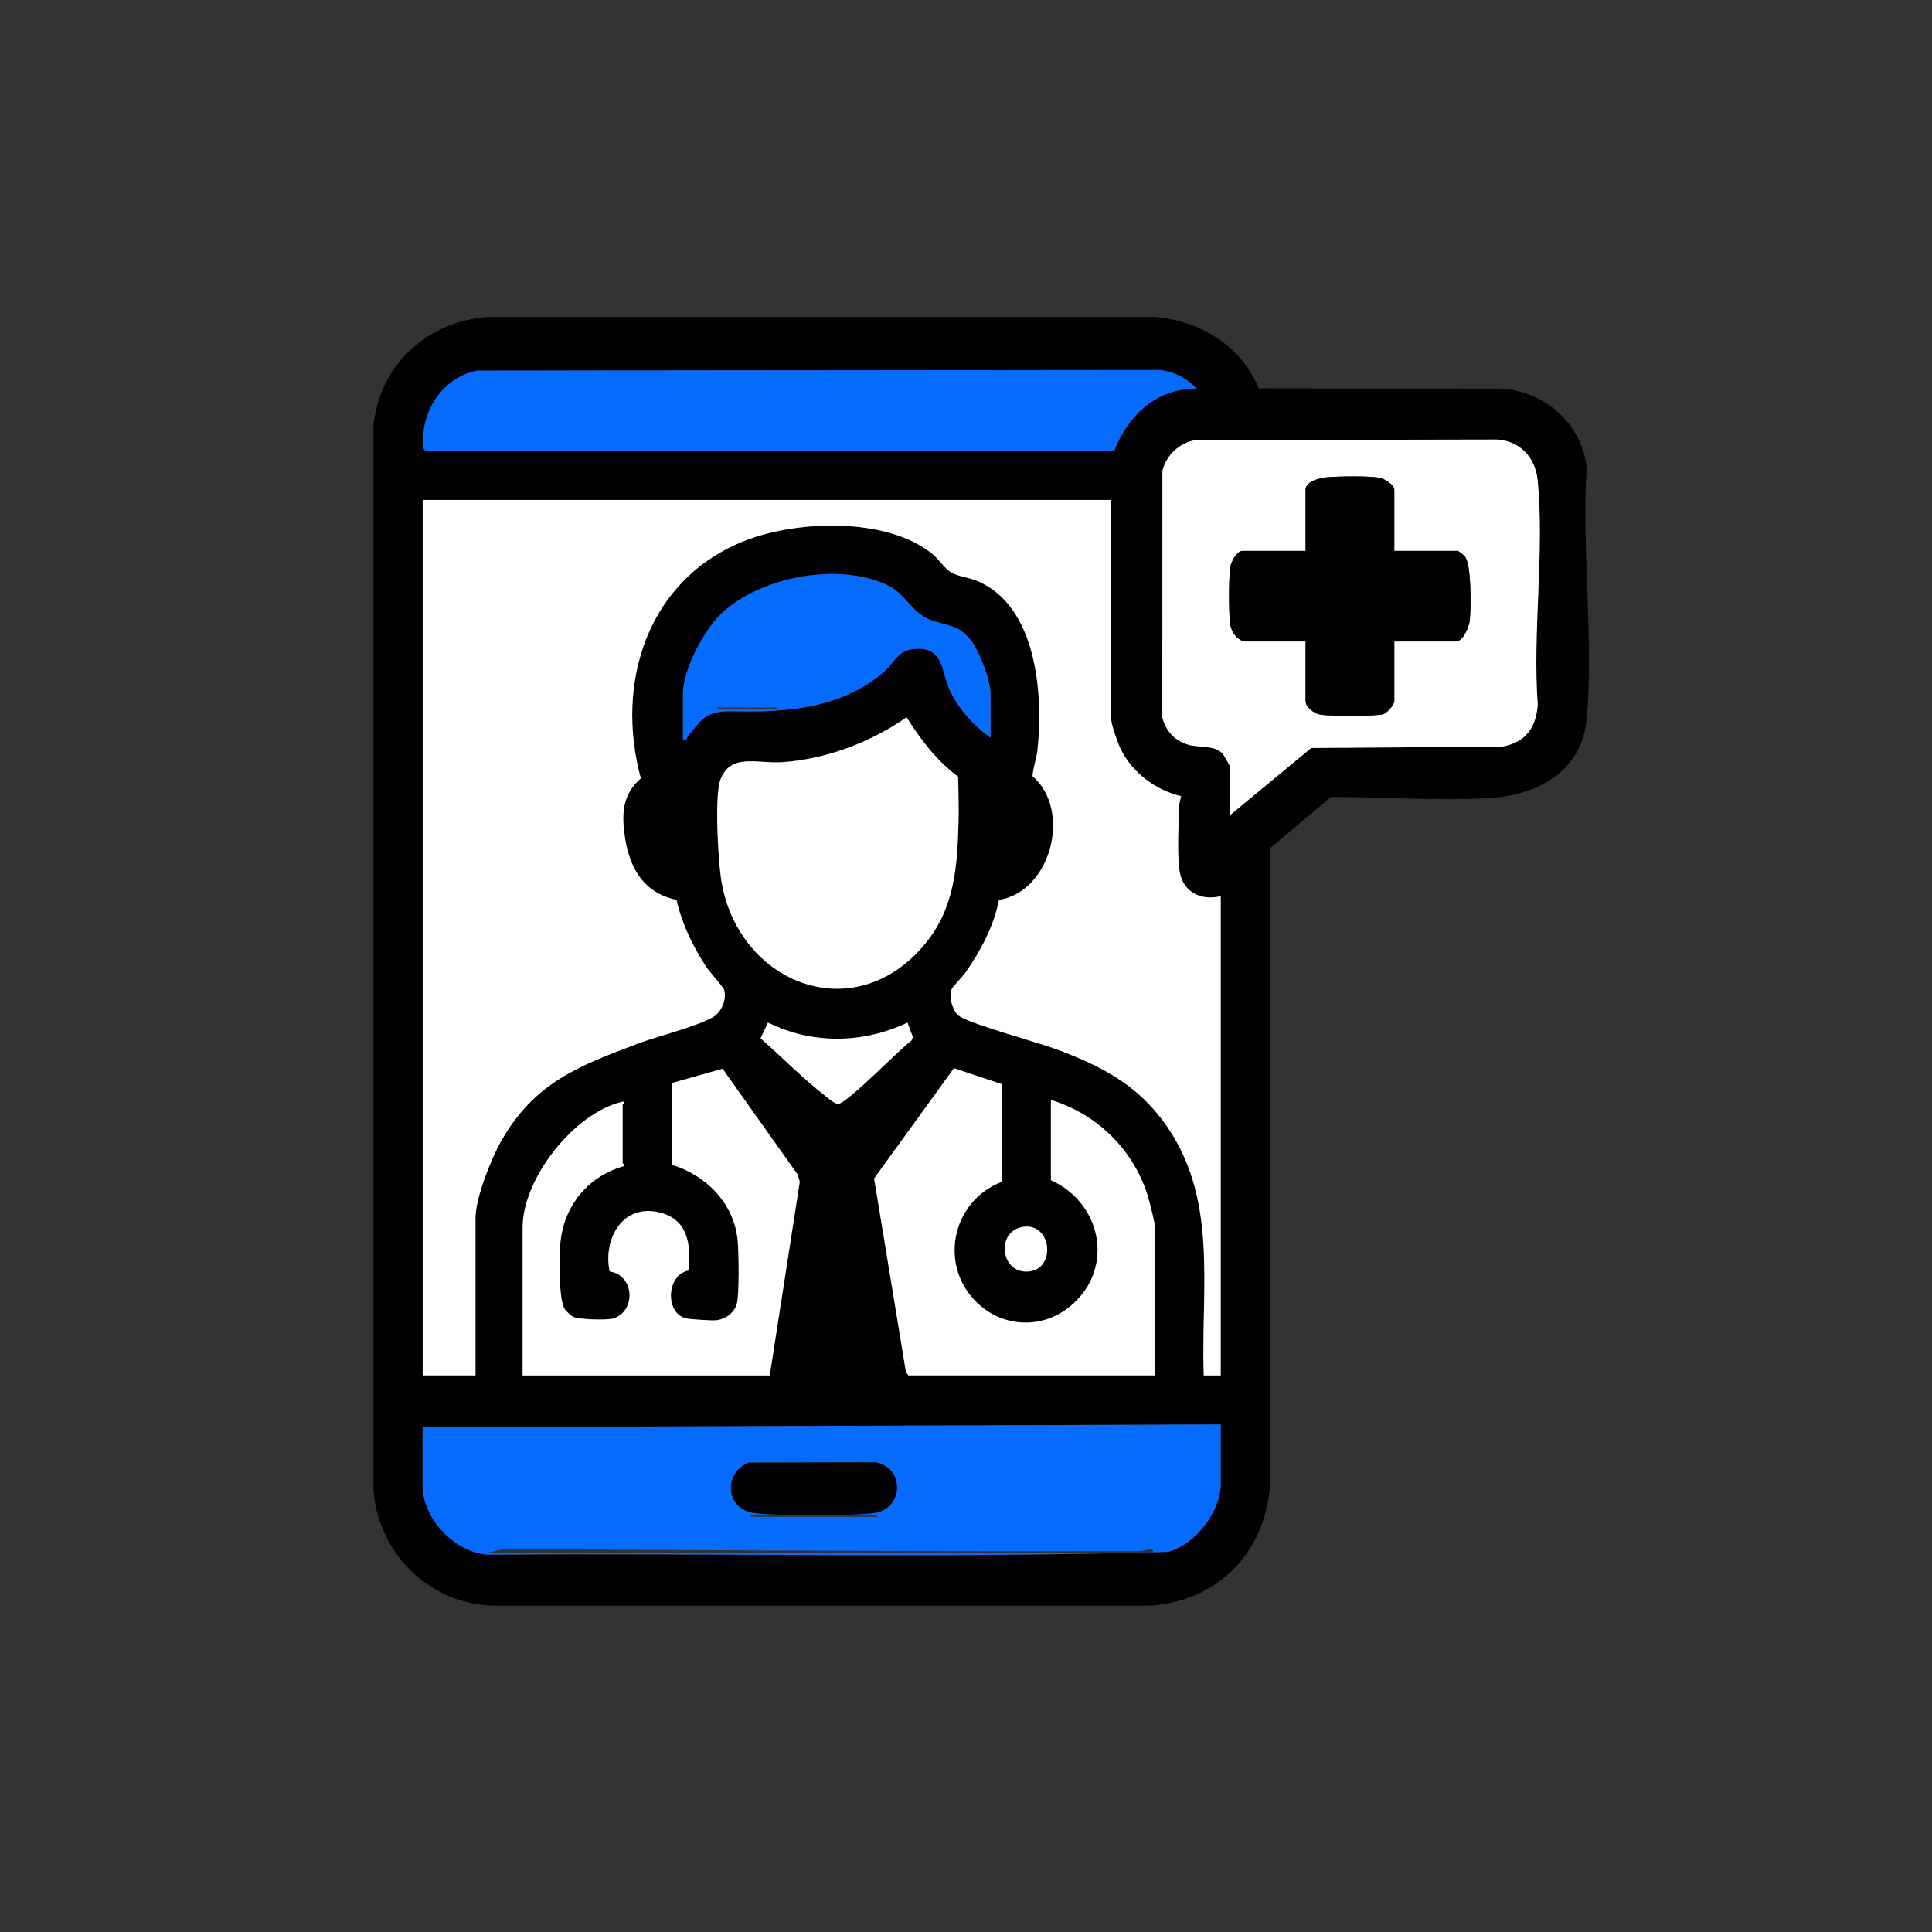
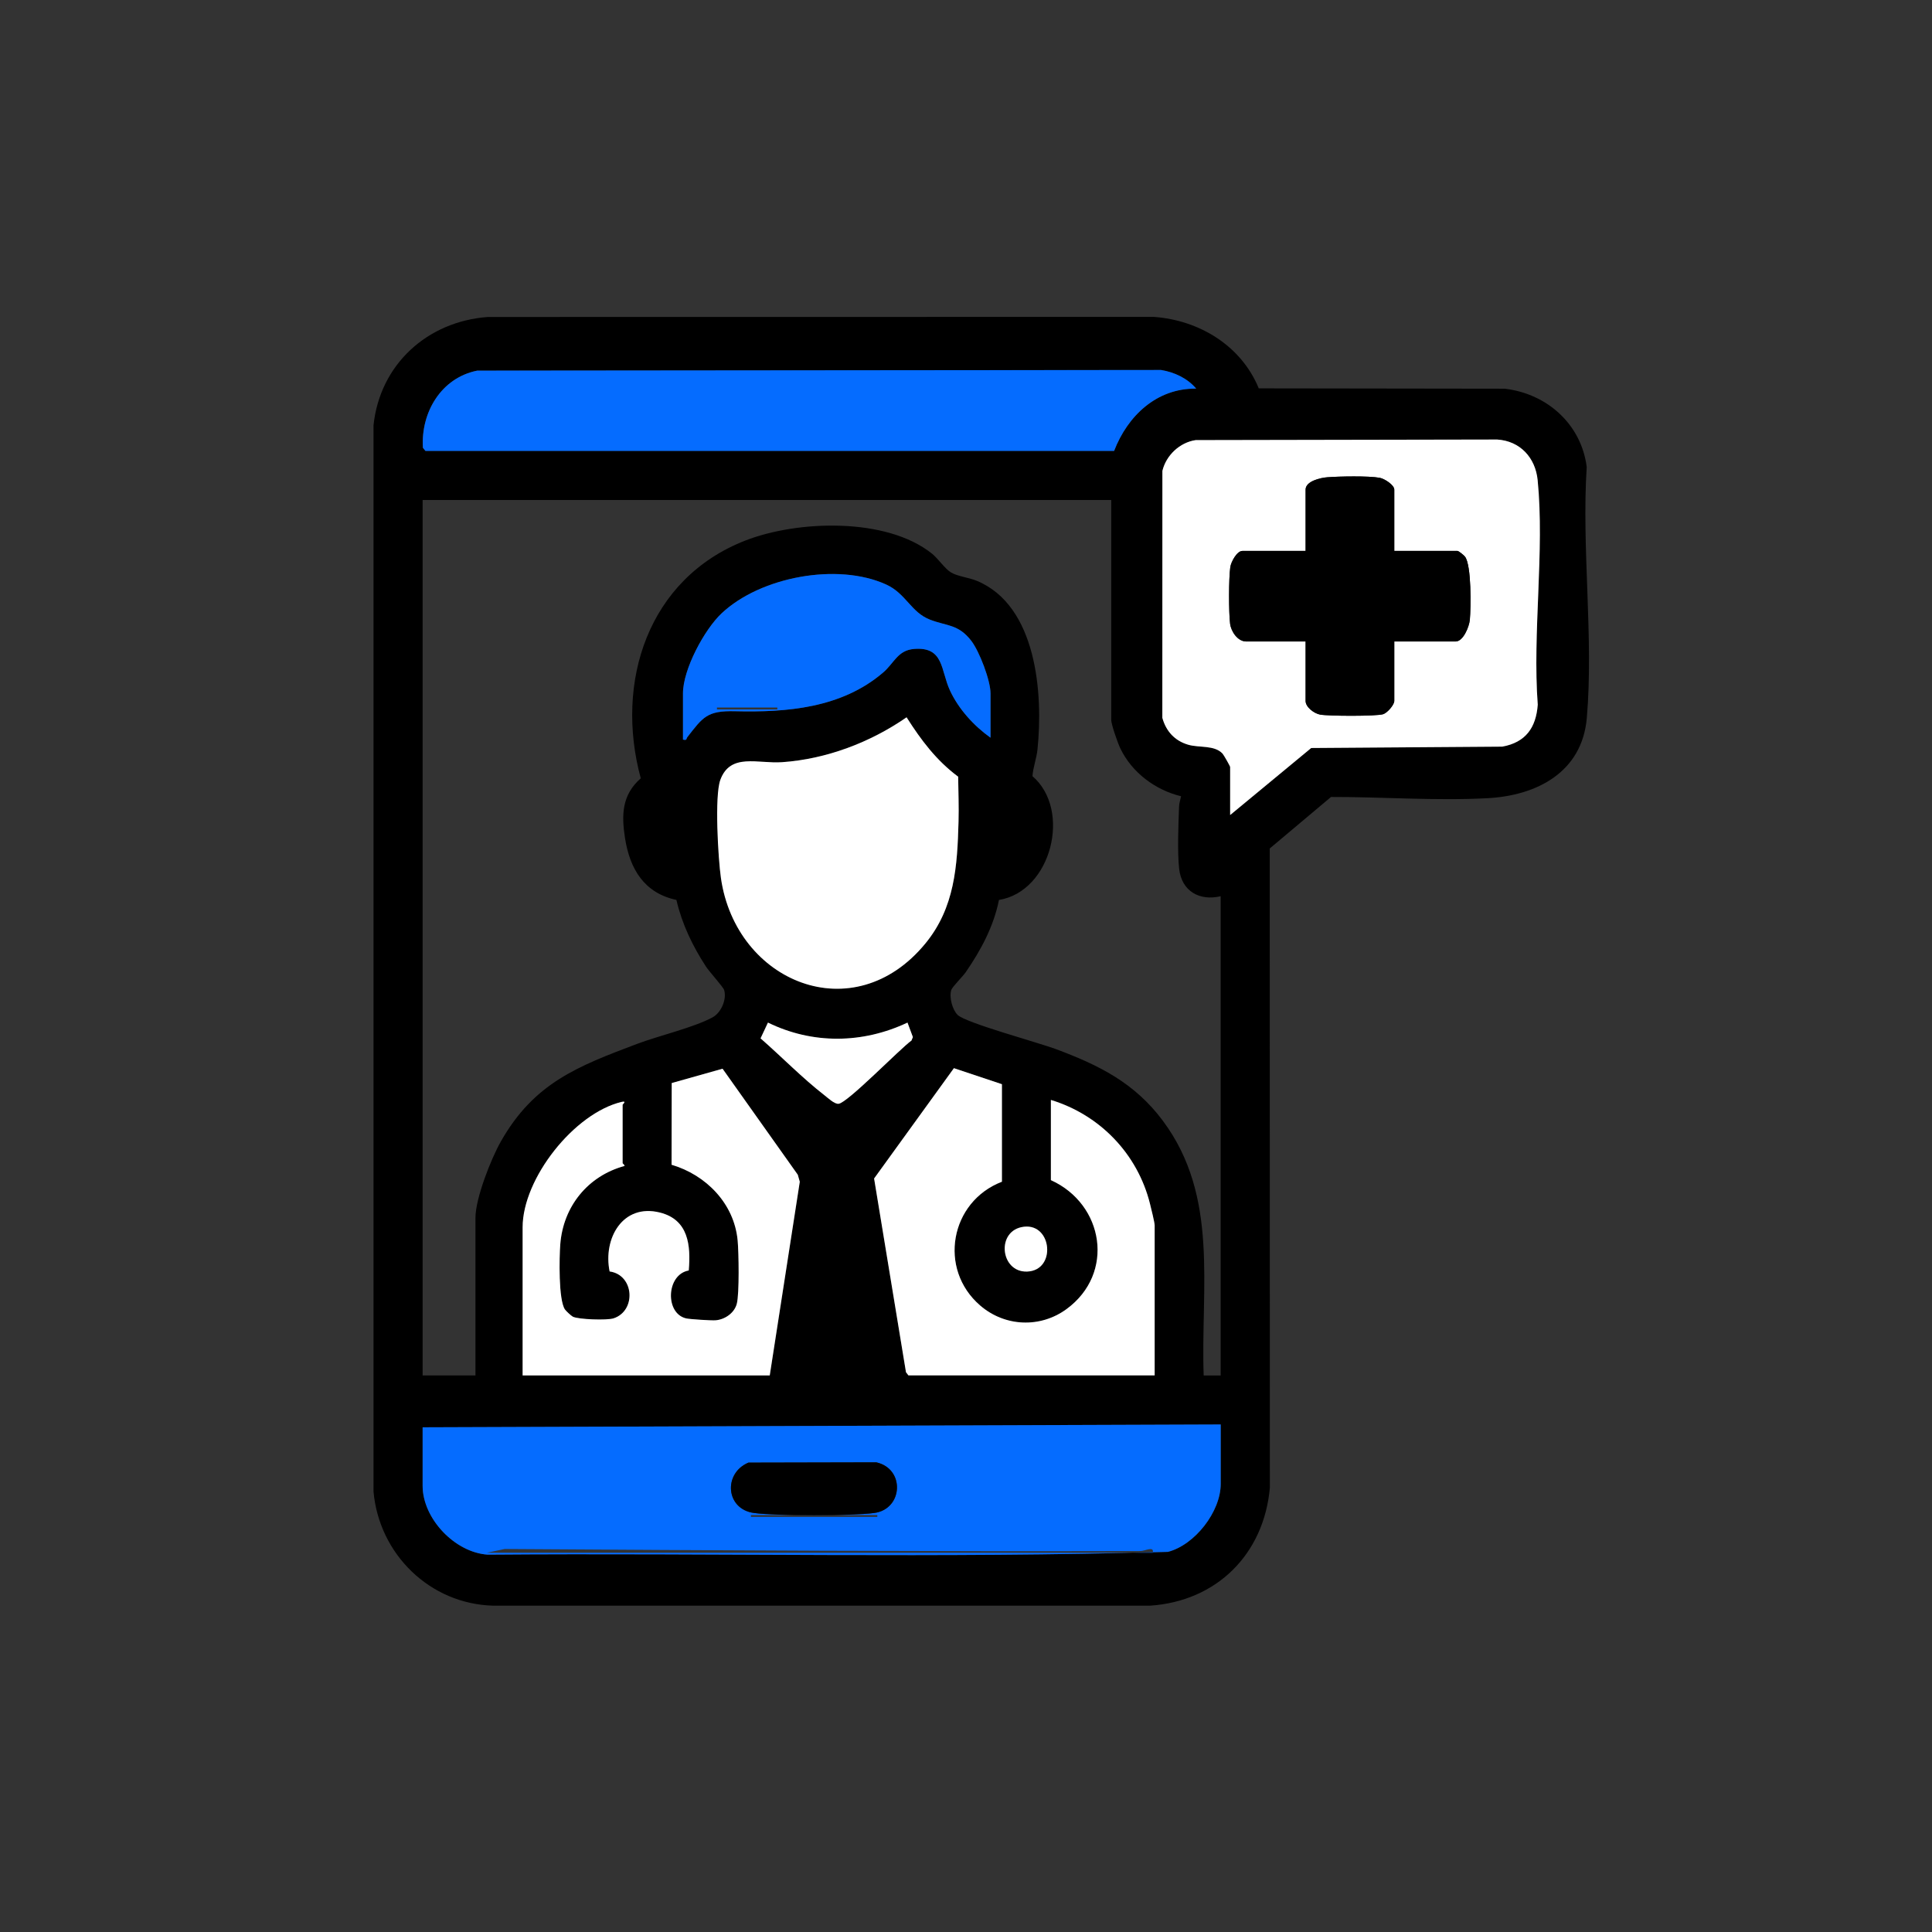
<svg xmlns="http://www.w3.org/2000/svg" id="Capa_1" data-name="Capa 1" viewBox="0 0 1024 1024">
  <rect x="0" y="0" width="1024" height="1024" fill="#333333" stroke="none" />
  <defs>
    <style>
      .cls-1 {
        fill: #056cff;
      }

      .cls-2 {
        fill: #fff;
      }
    </style>
  </defs>
  <path d="M667.16,205.84l130.33.18c22.41,2.58,40.64,18.81,43.5,41.5-2.76,42.95,3.73,90.62.05,133.02-2.49,28.74-26.45,41.1-52.49,42.51-27.48,1.48-55.59-.7-83.09-.64l-32.47,27.3.06,338.83c-3.14,35.2-28.16,60.14-63.5,62.5h-348.08c-33.64-.86-60.56-27.34-63.5-60.5V225.46c3.35-32.23,28.47-55.08,60.55-57.45l353.03-.05c24.02,1.73,46.3,15.18,55.62,37.88ZM225.5,239h365c7.13-18.55,22.55-33.29,43.5-33.01-4.69-5.54-11.57-8.71-18.61-9.88l-362.44.34c-19.12,3.8-29.95,22.15-28.79,40.9l1.34,1.66ZM652,432l42.97-35.53,101.27-.73c12.4-2.24,17.89-10.03,18.8-22.2-2.84-38.15,3.66-81.5-.05-119.03-1.18-11.93-9.29-20.79-21.46-21.54l-159.77.3c-8.44,1.21-15.7,8.04-17.67,16.33l-.03,130.85c1.97,7.12,6.57,12.19,13.72,14.28,5.92,1.73,13.9.04,18.24,4.76.58.63,3.98,6.62,3.98,7.02v25.5ZM589,265H224v464h28v-83.5c0-10.37,8.23-31.26,13.48-40.52,17.6-31.01,40.68-39.82,72.27-51.73,11.43-4.31,30.06-8.66,39.95-14.05,4.52-2.46,7.62-9.54,6.1-14.5-.48-1.57-7.9-9.76-9.62-12.39-7.09-10.89-12.72-22.57-15.67-35.33-17.1-3.67-24.68-16.4-27.24-32.76-1.93-12.36-1.66-22.91,8.35-31.69-13.88-51.1,3.83-105.89,55.39-126.02,27.64-10.79,74.83-12.46,99,6.97,3.21,2.58,6.85,8.04,10.06,9.94,3.54,2.1,9.43,2.67,13.6,4.4,31.92,13.19,35.28,59.94,32.2,89.56-.47,4.49-2.33,9.39-2.64,14.01,20.88,17.96,10.04,61.11-17.76,65.6-2.81,14.05-9.61,26.68-17.65,38.35-1.5,2.17-7.13,7.75-7.63,9.37-1.18,3.86.54,10.41,3.37,13.22,4.22,4.2,42.85,14.67,51.94,18.06,22.95,8.55,41.89,17.93,56.89,38.11,29.87,40.17,19.96,88.06,21.58,134.92h9.01v-254.01c-11.12,2.65-20.66-2.57-22-14.5-1-8.92-.4-23.71-.05-33.05.07-1.92.72-3.6,1.05-5.44-13.67-3.3-26.03-12.57-32.18-25.34-1.32-2.73-4.83-12.69-4.83-15.17v-116.5ZM525,391v-23.5c0-6.84-5.87-22.22-10.17-27.83-6.8-8.86-12.85-7.78-21.8-11.2-10.22-3.9-12.78-13.87-23.33-18.67-25.77-11.73-66.57-4.12-87.17,15.22-9.23,8.67-20.53,29.79-20.53,42.47v24.5c2.32.55,1.64-.43,2.29-1.26,8.28-10.68,10.49-14.14,25.25-13.77,27.37.68,56.46-1.62,78.47-20.45,6.01-5.14,7.73-11.84,16.44-12.56,15.96-1.32,14.07,11.28,19.07,22.03,4.59,9.87,12.67,18.75,21.49,25.01ZM480.51,380.2c-19.17,13.28-42.51,22.17-66.02,23.79-12.78.88-27.36-5.08-32.67,9.33-3.17,8.59-1.17,41.81.3,52.07,7.93,55.18,70.31,81.09,108.4,34.63,15.55-18.97,16.88-40.94,17.53-64.47.22-7.93-.09-15.95-.2-23.88-11.58-8.62-19.64-19.37-27.33-31.46ZM480.99,542c-23.72,11.22-50.34,11.58-73.97,0l-3.92,8.36c11.13,9.72,22.27,21.15,33.88,30.16,1.91,1.48,5.26,4.69,7.44,4.52,4.71-.38,32.57-29.18,38.66-33.51l.76-1.84-2.86-7.68ZM408,729l15.92-102.64-1.06-3.72-39.87-56.19-26.94,7.59-.09,43.3c18.3,5.4,33.23,20.58,35.03,40.18.58,6.33.95,28.13-.45,33.51-1.29,4.95-6.4,8.41-11.32,8.77-2.26.17-13.47-.55-15.5-1.01-11.34-2.55-10.66-23.3,1.35-25.41,1.13-13.31-.12-26.88-15.24-30.69-19.74-4.97-30.27,13.71-26.7,31.21,13.05,1.78,14.27,20.83,2.11,24.85-3.47,1.15-18.71.61-21.6-.87-.88-.45-3.6-2.98-4.18-3.82-3.49-5.05-3.03-27.61-2.48-34.59,1.56-20.03,14.61-36.2,34.05-41.48.05-.69-1.01-1.24-1.01-1.48v-31c0-.1,2.46-2.18-.48-1.48-25.22,5.98-52.52,40.64-52.52,66.48v78.5h131ZM481.5,729h130.5v-79.5c0-1.57-1.93-9.27-2.49-11.51-6.59-26.42-26.58-47.1-52.51-54.99v42.5c28.16,12.75,34.13,49.41,8.33,68.33-13.95,10.23-32.7,9.42-45.8-1.86-22.51-19.38-15.92-55.11,11.52-65.62v-51.69s-25.46-8.5-25.46-8.5l-42.3,58.48,16.9,102.68,1.31,1.69ZM542.77,650.19c-15.02,1.71-12.74,24.3,1.65,23.76,15.49-.59,13.25-25.45-1.65-23.76ZM647,755l-423,1.5v31c0,17.39,17.11,35.38,34.51,36.49,120.11-.95,240.64,1.96,360.51-1.47,14.29-3.69,27.98-21.3,27.98-36.02v-31.5Z" />
-   <path class="cls-2" d="M589,265v116.5c0,2.49,3.51,12.44,4.83,15.17,6.15,12.77,18.51,22.04,32.18,25.34-.34,1.84-.98,3.51-1.05,5.44-.35,9.34-.96,24.13.05,33.05,1.34,11.93,10.88,17.14,22,14.5v254h-9.01c-1.62-46.85,8.29-94.75-21.58-134.91-15-20.17-33.95-29.55-56.89-38.11-9.09-3.39-47.72-13.86-51.94-18.06-2.83-2.82-4.55-9.36-3.37-13.22.49-1.62,6.13-7.2,7.63-9.37,8.04-11.67,14.84-24.3,17.65-38.35,27.8-4.49,38.64-47.64,17.76-65.6.31-4.62,2.17-9.52,2.64-14.01,3.08-29.62-.28-76.37-32.2-89.56-4.17-1.72-10.06-2.3-13.6-4.4-3.21-1.9-6.85-7.35-10.06-9.94-24.16-19.43-71.36-17.76-99-6.97-51.56,20.13-69.27,74.92-55.39,126.02-10.01,8.78-10.28,19.33-8.35,31.69,2.56,16.36,10.14,29.09,27.24,32.76,2.95,12.76,8.57,24.45,15.67,35.33,1.71,2.63,9.14,10.82,9.62,12.39,1.52,4.96-1.58,12.03-6.1,14.5-9.89,5.39-28.52,9.74-39.95,14.05-31.58,11.91-54.67,20.73-72.27,51.73-5.25,9.26-13.48,30.15-13.48,40.52v83.5h-28v-464h365Z" />
  <path class="cls-1" d="M647,755v31.5c0,14.72-13.69,32.33-27.98,36.02-119.87,3.43-240.4.52-360.51,1.47-17.4-1.11-34.51-19.1-34.51-36.49v-31l423-1.5ZM396.71,775.21c-13.45,5.62-12.16,24.65,2.88,26.7,11.75,1.6,52.07,1.6,63.82,0,15.26-2.08,16.4-23.45,1.02-26.85l-67.72.15ZM465,803h-67v1h67v-1ZM258,823h353c.8-3.78-4.08-.93-6.5-.92-112.68.29-224.51-.34-337-1.08l-9.5,2Z" />
  <path class="cls-2" d="M652,432v-25.5c0-.4-3.4-6.4-3.98-7.02-4.34-4.72-12.33-3.03-18.24-4.76-7.15-2.09-11.76-7.15-13.72-14.28l.03-130.85c1.97-8.28,9.23-15.11,17.67-16.33l159.77-.3c12.16.75,20.28,9.62,21.46,21.54,3.71,37.53-2.79,80.88.05,119.03-.91,12.17-6.41,19.95-18.8,22.2l-101.27.73-42.97,35.53ZM739,292v-32.5c0-2.46-5.22-5.81-7.74-6.26-5.94-1.07-21.39-.78-27.81-.28-3.5.27-11.46,2.04-11.46,6.54v32.5h-33.5c-2.88,0-6.01,5.79-6.41,8.59-.86,6.1-.85,23.74-.11,29.93.51,4.24,4.07,9.48,8.52,9.48h31.5v31.5c0,3.31,4.54,6.69,7.74,7.26,4.45.8,29.59.92,33.32-.21,2.21-.67,5.95-4.94,5.95-7.05v-31.5h32.5c4.05,0,7.2-7.84,7.54-11.46.61-6.53.91-28.9-2.56-33.52-.58-.77-3.39-3.02-3.98-3.02h-33.5Z" />
  <path class="cls-1" d="M225.5,239l-1.34-1.66c-1.16-18.75,9.67-37.1,28.79-40.9l362.44-.34c7.04,1.17,13.92,4.34,18.61,9.88-20.95-.28-36.37,14.46-43.5,33.01H225.5Z" />
  <path class="cls-2" d="M480.51,380.2c7.69,12.09,15.75,22.84,27.33,31.46.11,7.93.42,15.95.2,23.88-.65,23.53-1.98,45.5-17.53,64.47-38.09,46.46-100.47,20.55-108.4-34.63-1.47-10.26-3.47-43.48-.3-52.07,5.31-14.4,19.89-8.44,32.67-9.33,23.51-1.62,46.86-10.51,66.02-23.79Z" />
  <path class="cls-2" d="M481.5,729l-1.31-1.69-16.9-102.68,42.3-58.48,25.45,8.5v51.69c-27.43,10.52-34.02,46.24-11.52,65.62,13.09,11.28,31.85,12.09,45.8,1.86,25.8-18.92,19.83-55.57-8.33-68.33v-42.5c25.93,7.89,45.91,28.57,52.51,54.99.56,2.24,2.49,9.94,2.49,11.51v79.5h-130.5Z" />
  <path class="cls-2" d="M408,729h-131v-78.5c0-25.84,27.3-60.5,52.52-66.48,2.93-.69.48,1.38.48,1.48v31c0,.24,1.06.79,1.01,1.48-19.44,5.28-32.49,21.45-34.05,41.48-.54,6.98-1.01,29.54,2.48,34.59.58.84,3.3,3.37,4.18,3.82,2.89,1.48,18.13,2.02,21.6.87,12.16-4.02,10.94-23.07-2.11-24.85-3.56-17.49,6.96-36.18,26.7-31.21,15.12,3.81,16.37,17.38,15.24,30.69-12,2.11-12.69,22.87-1.35,25.41,2.02.45,13.24,1.17,15.5,1.01,4.92-.36,10.03-3.81,11.32-8.77,1.4-5.39,1.04-27.18.45-33.51-1.8-19.6-16.73-34.77-35.03-40.18l.09-43.3,26.94-7.59,39.87,56.19,1.06,3.72-15.92,102.64Z" />
  <path class="cls-1" d="M525,391c-8.81-6.26-16.9-15.14-21.49-25.01-5-10.75-3.1-23.35-19.07-22.03-8.7.72-10.42,7.42-16.44,12.56-22.01,18.83-51.09,21.13-78.47,20.45-14.76-.37-16.97,3.1-25.25,13.77-.65.83.03,1.82-2.29,1.26v-24.5c0-12.69,11.29-33.81,20.53-42.47,20.6-19.34,61.39-26.95,87.17-15.22,10.55,4.8,13.12,14.77,23.33,18.67,8.95,3.42,15,2.34,21.8,11.2,4.3,5.6,10.17,20.99,10.17,27.83v23.5ZM412,375h-32v1h32v-1Z" />
  <path class="cls-2" d="M480.99,542l2.86,7.68-.76,1.84c-6.09,4.33-33.95,33.13-38.66,33.51-2.18.18-5.53-3.04-7.44-4.52-11.61-9-22.76-20.44-33.88-30.16l3.92-8.36c23.63,11.58,50.26,11.22,73.97,0Z" />
  <path class="cls-2" d="M542.77,650.19c14.9-1.7,17.14,23.17,1.65,23.76-14.39.54-16.66-22.05-1.65-23.76Z" />
  <path d="M396.71,775.21l67.72-.15c15.38,3.4,14.23,24.77-1.02,26.85-11.75,1.6-52.07,1.6-63.82,0-15.03-2.05-16.32-21.08-2.88-26.7Z" />
  <path d="M739,292h33.5c.59,0,3.4,2.25,3.98,3.02,3.47,4.61,3.17,26.98,2.56,33.52-.34,3.62-3.49,11.46-7.54,11.46h-32.5v31.5c0,2.11-3.74,6.38-5.95,7.05-3.72,1.13-28.86,1.01-33.32.21-3.2-.57-7.74-3.95-7.74-7.26v-31.5h-31.5c-4.45,0-8.02-5.24-8.52-9.48-.74-6.19-.74-23.83.11-29.93.4-2.81,3.53-8.59,6.41-8.59h33.5v-32.5c0-4.5,7.96-6.27,11.46-6.54,6.41-.5,21.87-.79,27.81.28,2.52.45,7.74,3.8,7.74,6.26v32.5Z" />
</svg>